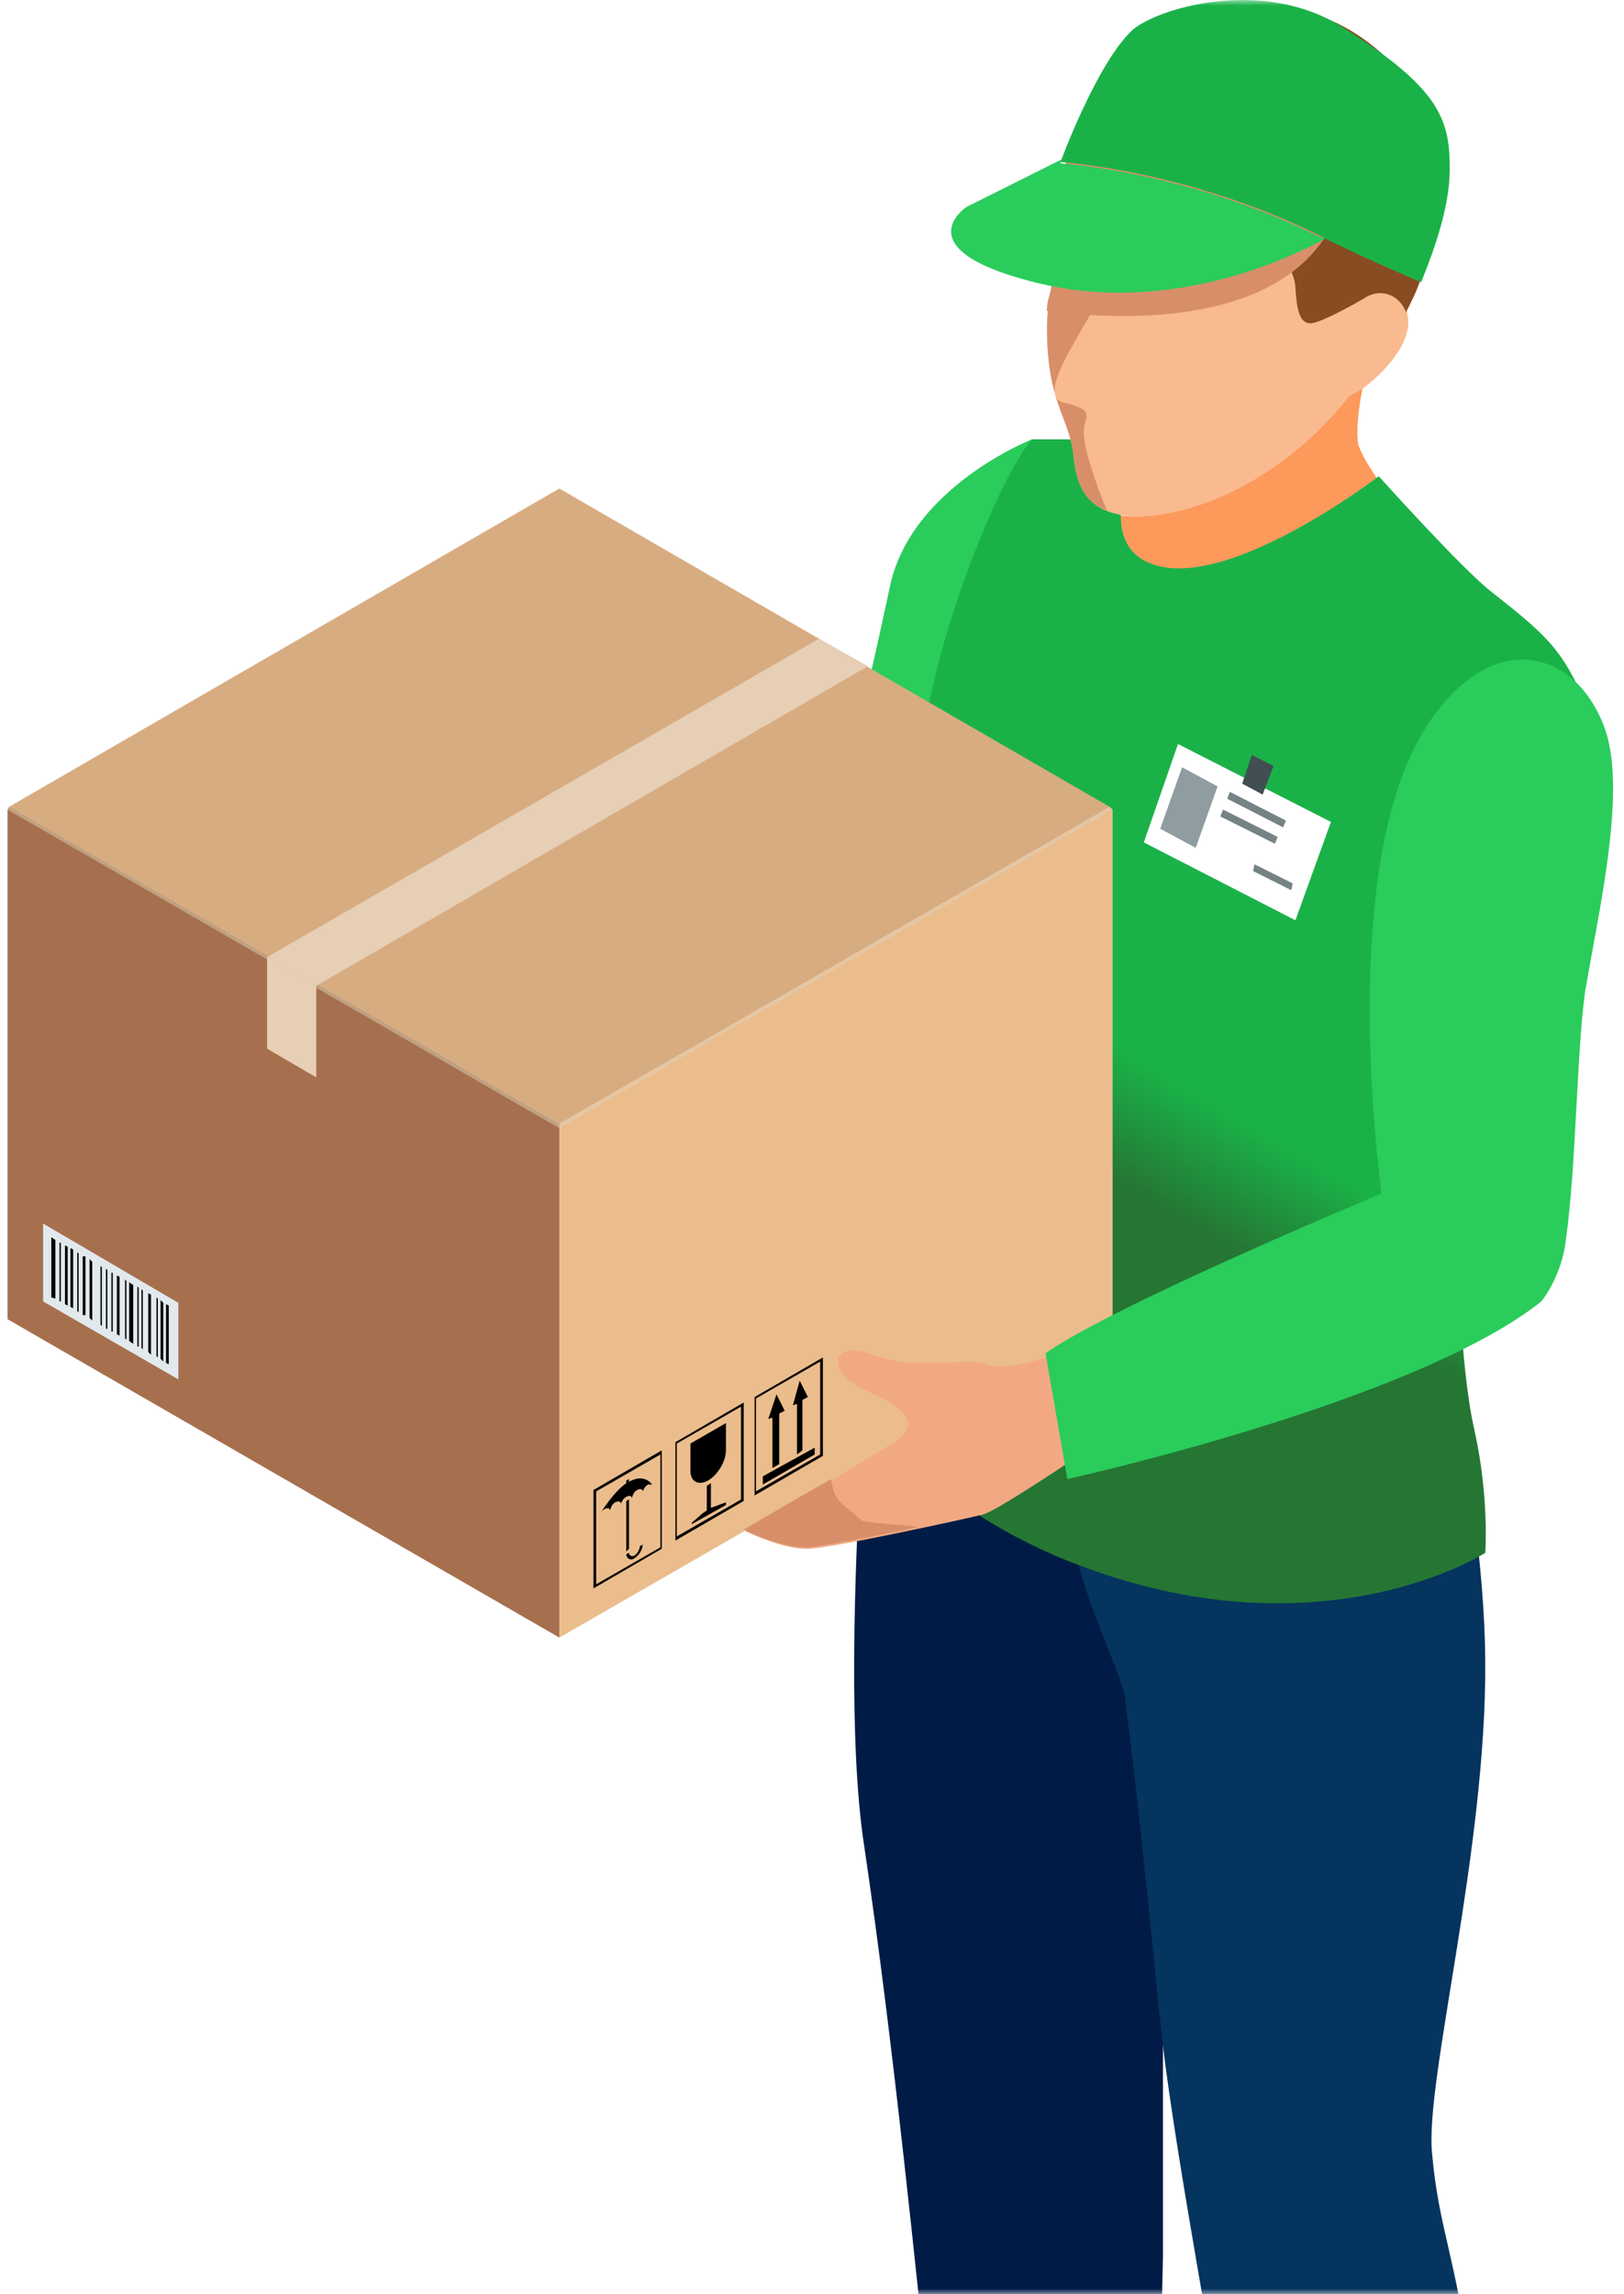
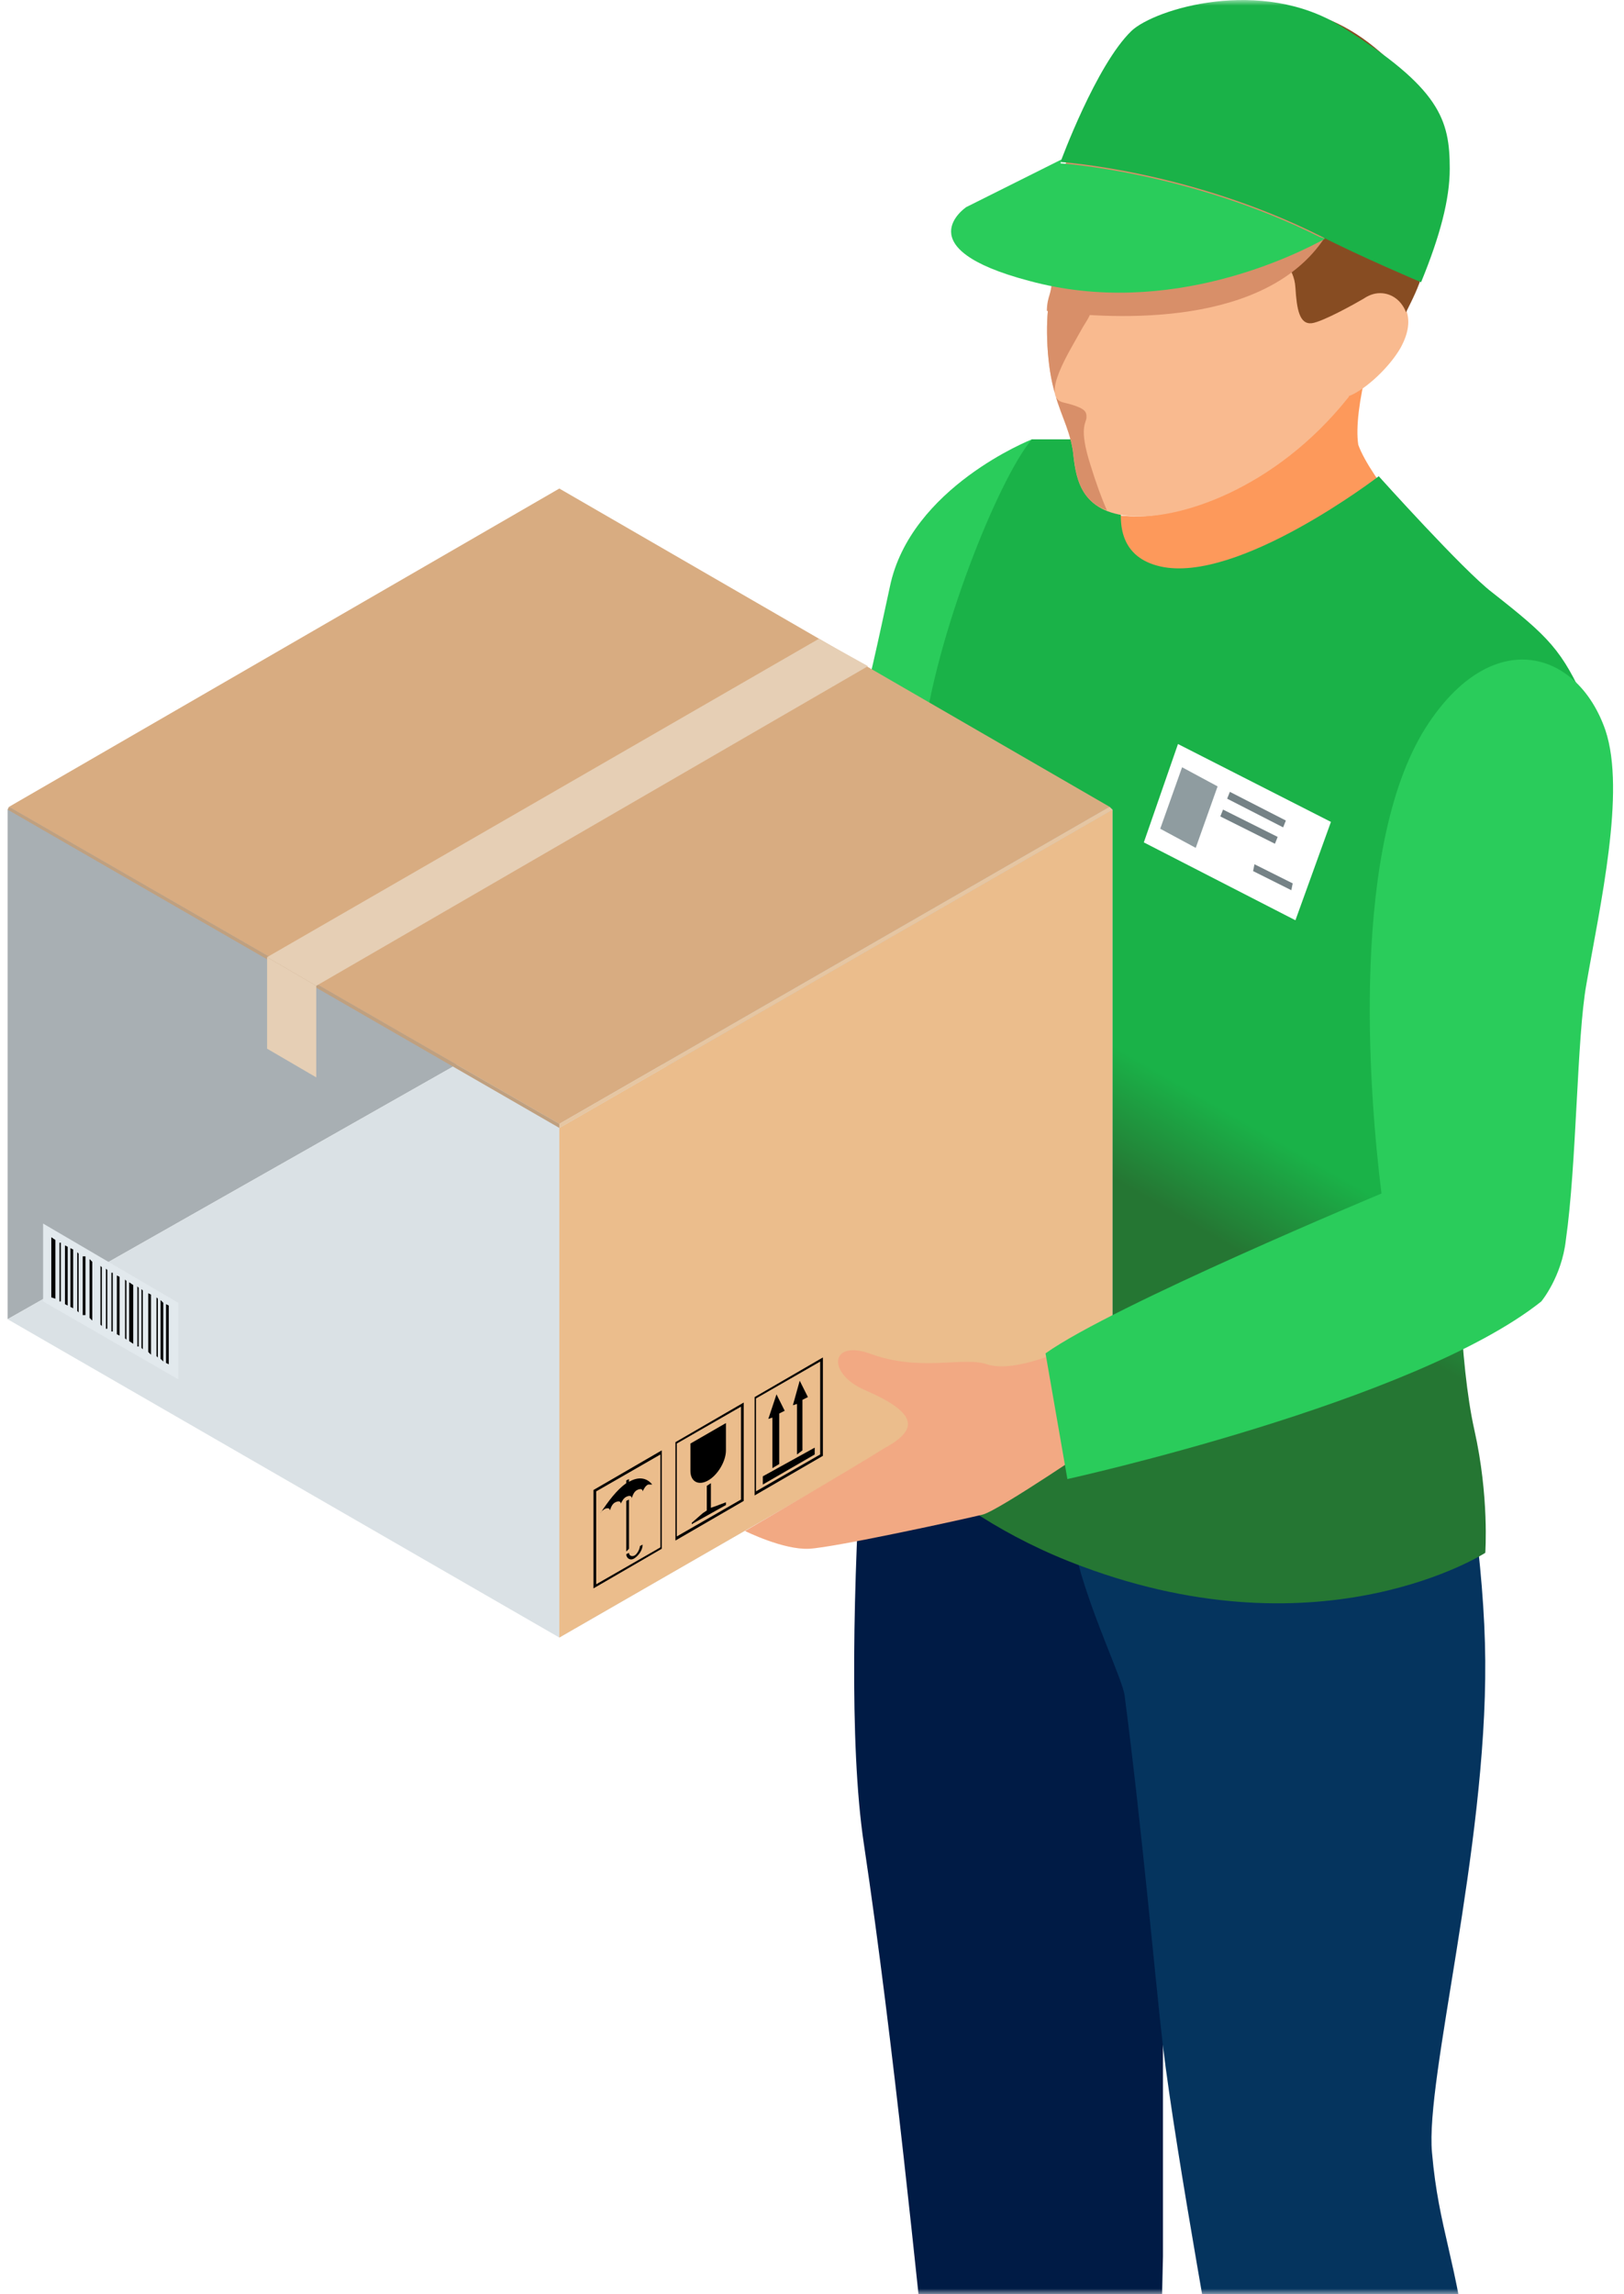
<svg xmlns="http://www.w3.org/2000/svg" width="148" height="209" viewBox="0 0 148 209" fill="none">
  <mask id="mask0" maskUnits="userSpaceOnUse" x="0" y="0" width="148" height="209" fill="none">
    <rect width="148" height="209" rx="10" fill="#F4F4F5" />
  </mask>
  <g mask="url(#mask0)" fill="none">
    <path d="M124.53 33.801C123.908 34.548 123.41 35.419 122.663 36.166C116.067 44.505 107.106 47.492 102.501 46.994C102.003 46.994 101.505 46.869 101.132 46.745C100.012 52.097 99.887 57.573 103.248 59.564C115.445 66.783 130.256 49.608 130.256 49.608C130.256 49.608 124.904 43.633 123.784 40.522C123.535 38.904 123.908 36.29 124.53 33.801Z" fill="#FD995B" />
    <path d="M95.531 40.895L94.038 40.024C94.038 40.024 82.961 44.38 81.094 53.465C79.102 62.675 77.111 72.383 73.502 77.237C69.892 82.091 73.128 95.284 74.373 95.657C75.618 96.031 98.269 92.048 98.269 92.048V61.929L95.531 40.895Z" fill="#2ACC5B" />
    <path d="M105.984 132.996L105.237 120.301C105.237 120.301 87.937 117.189 80.469 107.855C80.469 107.855 75.989 149.798 78.727 167.969C81.465 186.265 83.706 209.29 84.577 217.255C85.448 225.345 84.577 241.276 80.843 248.868C80.843 248.868 95.031 256.584 104.988 248.868L105.984 205.556V132.996Z" fill="#001B45" />
    <path d="M95.653 117.562C95.653 117.562 96.525 136.106 98.267 142.454C99.636 147.557 102.374 153.157 102.499 154.526C104.117 166.972 105.361 181.161 105.983 186.388C107.228 196.718 110.962 216.632 112.082 223.726C113.202 230.696 110.215 269.029 110.215 269.029C110.215 269.029 120.172 272.639 133.116 264.176C133.116 264.176 135.232 226.091 133.987 215.885C132.742 205.679 131.124 203.19 130.502 196.096C129.88 189.375 135.48 168.59 135.356 151.29C135.232 133.991 128.884 110.343 128.884 110.343C128.884 110.343 125.399 121.793 95.653 117.562Z" fill="#05345E" />
    <path d="M139.216 75.37C140.336 70.143 145.688 66.658 144.568 64.169C142.328 59.191 141.208 58.071 135.98 53.963C133.367 51.972 125.65 43.384 125.65 43.384C125.65 43.384 112.831 53.217 105.737 51.599C98.642 49.981 104.243 40.024 104.243 40.024H94.037C91.05 43.509 85.201 57.946 84.081 67.778C83.085 77.611 86.072 83.709 86.072 83.709C86.072 83.709 79.351 109.472 79.227 112.335C78.978 115.198 78.106 127.892 78.106 127.892C78.106 127.892 84.454 137.476 98.642 142.703C120.672 150.918 135.358 141.459 135.358 141.459C135.358 141.459 135.731 136.356 134.362 130.257C132.993 124.159 132.744 113.331 133.118 109.099C133.491 104.867 136.852 87.07 139.216 75.37Z" fill="url(&quot;#paint0_linear&quot;)" />
    <path d="M118.056 83.834L104.241 76.74L107.353 67.779L121.292 74.873L118.056 83.834Z" fill="#FFFFFF" />
    <path d="M108.971 77.238L105.735 75.496L107.727 69.895L110.963 71.637L108.971 77.238Z" fill="#8F9CA0" />
    <path d="M116.936 75.371L111.833 72.757L112.082 72.135L117.185 74.749L116.936 75.371Z" fill="#758286" />
    <path d="M116.189 76.863L111.211 74.374L111.46 73.751L116.438 76.241L116.189 76.863Z" fill="#758286" />
    <path d="M117.683 81.096L114.198 79.353L114.323 78.731L117.808 80.473L117.683 81.096Z" fill="#758286" />
-     <path d="M116.067 69.771L114.075 68.775L113.204 71.389L115.071 72.384L116.067 69.771Z" fill="#414E52" />
    <path d="M130.253 14.882C129.382 7.913 122.786 3.681 116.936 2.685C111.087 1.69 102.001 5.423 98.765 11.149C97.894 12.767 96.4 17.123 95.903 19.487C95.405 21.728 95.405 21.852 95.654 23.221C95.903 24.59 96.151 25.586 95.778 26.831C95.28 28.2 95.28 32.182 95.903 34.92C96.525 37.659 97.396 38.779 97.769 41.019C98.018 43.259 98.267 46.495 102.748 46.993C107.228 47.491 116.189 44.628 122.91 36.165C122.91 36.165 122.91 36.041 123.035 36.041C124.528 35.418 126.644 33.427 127.64 31.684C128.387 30.315 128.511 29.195 128.138 28.2C130.253 23.595 130.751 19.363 130.253 14.882Z" fill="#F9BA8F" />
    <path d="M126.394 5.298C120.42 -0.302 114.197 -0.178 107.351 2.56C100.506 5.174 98.639 9.903 98.39 11.646C98.141 13.264 97.644 13.637 97.644 13.637C97.892 15.38 98.515 17.62 100.506 17.993C103.742 18.616 112.33 16.002 114.57 19.86C116.686 23.718 117.931 24.216 118.055 26.208C118.179 28.199 118.428 29.568 119.548 29.444C120.544 29.319 123.656 27.577 124.278 27.203C124.651 26.954 125.149 26.706 125.771 26.706C126.892 26.706 127.763 27.452 128.136 28.448C128.759 27.203 129.256 26.208 129.63 24.963C129.754 24.465 130.003 24.216 130.003 24.216C132.119 19.362 132.243 11.024 126.394 5.298Z" fill="#874C22" />
    <path d="M99.387 42.388C98.267 38.903 99.014 38.529 99.014 38.032C99.014 37.534 99.014 37.16 96.898 36.663C94.782 36.165 97.52 31.933 98.392 30.315C99.263 28.697 99.636 28.822 99.387 26.83C99.263 25.461 97.023 23.719 95.529 22.723C95.529 22.848 95.529 22.972 95.654 23.221C95.903 24.59 96.151 25.586 95.778 26.83C95.28 28.199 95.28 32.182 95.903 34.92C96.525 37.658 97.396 38.778 97.769 41.019C98.018 42.886 98.143 45.499 100.881 46.495C100.383 45.375 99.885 44.006 99.387 42.388Z" fill="#D88F69" />
    <path d="M105.735 4.926C102.748 6.42 100.135 8.535 98.641 11.149C97.77 12.767 96.276 17.123 95.779 19.488C95.281 21.728 95.281 21.853 95.53 23.222C95.779 24.591 96.028 25.587 95.654 26.831C95.53 27.204 95.405 27.702 95.405 28.325C102.002 29.196 115.319 29.694 120.671 21.728C126.022 14.012 113.327 7.789 105.735 4.926Z" fill="#D88F69" />
    <path d="M129.507 25.71C129.507 25.71 123.906 23.346 120.297 21.479C108.349 15.505 96.649 14.758 96.649 14.758C96.649 14.758 99.885 5.921 103.121 2.81C105.237 0.818 114.945 -2.169 122.288 2.436C131.249 8.037 132.12 10.9 132.12 15.38C132.12 18.118 131.249 21.479 129.507 25.71Z" fill="url(&quot;#paint1_linear&quot;)" />
    <path d="M120.297 21.603C108.348 15.629 96.649 14.883 96.649 14.883C96.649 14.883 96.649 14.758 96.774 14.509L88.061 18.865C88.061 18.865 82.461 22.599 93.787 25.586C106.606 29.071 118.305 23.097 120.794 21.728C120.546 21.728 120.421 21.603 120.297 21.603Z" fill="#2ACC5B" />
    <path d="M101.38 120.175L50.974 91.674V44.877L101.38 73.752V120.175Z" fill="#C1C8CC" />
    <path d="M0.692 120.175V73.752L50.974 44.877V91.674L0.692 120.175Z" fill="#A8AFB3" />
    <path d="M50.974 149.176L0.692 120.176L50.974 91.675L101.38 120.176L50.974 149.176Z" fill="#DAE1E5" />
-     <path d="M0.692 73.752L50.974 102.751V149.175L0.692 120.176V73.752Z" fill="#A6704E" />
    <path d="M101.38 73.752V120.176L50.974 149.175V102.751L101.38 73.752Z" fill="#EBBD8C" />
    <path d="M50.973 102.378L0.815 73.503L50.973 44.504L101.13 73.503L50.973 102.378Z" fill="#D8AC81" />
    <path d="M0.817 73.503L50.974 102.378V102.751L0.692 73.752L0.817 73.503Z" fill="#C0A07F" />
    <path d="M101.131 73.503L101.38 73.752L50.974 102.751V102.378L101.131 73.503Z" fill="#E6C6A2" />
    <path d="M28.821 89.807L79.103 60.684L74.623 58.195L24.341 87.194L28.821 89.807Z" fill="#E6CFB5" />
    <path d="M28.821 98.146V89.807L24.341 87.194V95.532L28.821 98.146Z" fill="#E6CFB5" />
    <path d="M3.929 118.557L16.25 125.652V118.682L3.929 111.463V118.557Z" fill="#E2E9ED" />
    <path d="M15.379 124.282L15.13 124.158V118.806L15.379 118.931V124.282Z" fill="black" />
    <path d="M14.882 124.033L14.633 123.784V118.432L14.882 118.681V124.033Z" fill="black" />
    <path d="M8.409 120.299L8.16 120.05V114.699L8.409 114.948V120.299Z" fill="black" />
    <path d="M13.761 123.411L13.512 123.162V117.81L13.761 117.934V123.411Z" fill="black" />
    <path d="M14.384 123.66L14.26 123.536V118.184L14.384 118.308V123.66Z" fill="black" />
    <path d="M6.667 119.179L6.418 119.054V113.703L6.667 113.827V119.179Z" fill="black" />
    <path d="M6.169 118.93L5.92 118.805V113.453L6.169 113.578V118.93Z" fill="black" />
    <path d="M5.048 112.957V118.309L4.675 118.184V112.708L5.048 112.957Z" fill="black" />
    <path d="M5.545 118.557H5.421V113.205H5.545V118.557Z" fill="black" />
    <path d="M12.143 122.416L11.77 122.167V116.815L12.143 117.064V122.416Z" fill="black" />
    <path d="M10.899 121.668L10.65 121.544V116.192L10.899 116.316V121.668Z" fill="black" />
    <path d="M11.521 122.041L11.396 121.917V116.565L11.521 116.689V122.041Z" fill="black" />
    <path d="M13.015 122.913L12.891 122.789V117.437L13.015 117.561V122.913Z" fill="black" />
    <path d="M12.642 122.664H12.518V117.188L12.642 117.312V122.664Z" fill="black" />
    <path d="M10.277 121.295H10.152V115.943H10.277V121.295Z" fill="black" />
    <path d="M9.779 121.046H9.654V115.57L9.779 115.694V121.046Z" fill="black" />
    <path d="M9.281 120.797L9.156 120.672V115.321L9.281 115.445V120.797Z" fill="black" />
    <path d="M7.788 119.801H7.539V114.45H7.788V119.801Z" fill="black" />
    <path d="M7.165 119.552L7.041 119.427V114.076L7.165 114.2V119.552Z" fill="black" />
    <path d="M57.073 135.112V134.863L57.322 134.738V134.987C58.193 134.489 58.94 134.614 59.438 135.236C59.313 135.236 59.189 135.236 59.064 135.236C58.815 135.36 58.691 135.609 58.566 135.858C58.566 135.609 58.317 135.609 58.068 135.734C57.819 135.858 57.695 136.107 57.571 136.481C57.571 136.232 57.322 136.232 57.073 136.356C56.824 136.481 56.699 136.73 56.575 136.978C56.575 136.73 56.326 136.73 56.077 136.854C55.828 136.978 55.704 137.227 55.579 137.601C55.579 137.352 55.33 137.352 55.081 137.476C54.957 137.601 54.833 137.601 54.708 137.85C55.455 136.73 56.202 135.734 57.073 135.112Z" fill="black" />
    <path d="M57.322 141.085L57.073 141.334V136.729L57.322 136.605V141.085Z" fill="black" />
    <path d="M57.82 141.707C58.069 141.582 58.318 141.085 58.318 140.836L58.567 140.711C58.567 141.209 58.193 141.707 57.82 141.956C57.447 142.205 57.073 141.956 57.073 141.582L57.322 141.458C57.322 141.707 57.571 141.831 57.82 141.707Z" fill="black" />
    <path d="M66.157 129.636V132.125C66.157 133.121 65.41 134.365 64.539 134.863C63.668 135.361 62.921 134.988 62.921 133.992V131.503L66.157 129.636Z" fill="black" />
    <path d="M64.413 137.601V135.36L64.786 135.112V137.352L65.16 137.227L66.155 136.854V137.103L63.044 138.845V138.721L64.04 137.85L64.413 137.601Z" fill="black" />
    <path d="M74.248 131.875V132.497L69.519 135.235V134.489L74.248 131.875Z" fill="black" />
    <path d="M71.013 133.369L70.391 133.743V129.138L70.018 129.262L70.764 127.022L71.511 128.515L71.013 128.764V133.369Z" fill="black" />
    <path d="M73.129 132.124L72.631 132.498V127.893L72.258 128.017L72.88 125.777L73.627 127.27L73.129 127.519V132.124Z" fill="black" />
    <path d="M54.085 135.735L60.308 132.125V141.086L54.085 144.696V135.735ZM60.184 132.499L54.334 135.859V144.322L60.184 140.962V132.499Z" fill="black" />
    <path d="M61.554 131.377L67.777 127.768V136.729L61.554 140.338V131.377ZM67.528 128.141L61.678 131.502V139.965L67.528 136.604V128.141Z" fill="black" />
    <path d="M68.77 127.27L74.993 123.66V132.622L68.77 136.231V127.27ZM74.745 124.034L68.895 127.394V135.857L74.745 132.497V124.034Z" fill="black" />
    <path d="M89.929 124.284C87.813 123.537 83.83 125.03 79.225 123.288C75.616 122.043 75.367 125.155 78.852 126.648C84.328 129.013 83.208 130.507 80.47 132C77.732 133.743 67.899 139.468 67.899 139.468C67.899 139.468 71.384 141.21 73.749 141.086C76.114 140.961 88.062 138.348 89.555 137.974C91.049 137.601 100.508 131.129 100.508 131.129L97.645 122.79C97.521 122.666 92.667 125.155 89.929 124.284Z" fill="#F2A983" />
    <path d="M95.282 123.288L97.274 134.738C97.274 134.738 128.886 127.769 140.461 118.559C140.461 118.559 142.328 116.318 142.701 112.958C143.697 105.988 143.697 94.538 144.568 89.684C145.813 82.465 148.178 72.135 146.311 66.534C143.822 59.316 136.23 56.951 130.255 65.787C122.912 76.616 124.779 99.765 125.899 108.726C125.899 108.726 101.381 118.932 95.282 123.288Z" fill="#2ACC5B" />
-     <path d="M78.48 138.472C78.106 138.099 78.48 138.472 76.737 136.979C76.115 136.481 75.866 135.61 75.742 134.739C72.008 136.854 67.776 139.344 67.776 139.344C67.776 139.344 71.261 141.086 73.626 140.962C74.995 140.837 79.725 139.966 83.707 139.095C81.467 138.846 78.729 138.721 78.48 138.472Z" fill="#D88F69" />
  </g>
  <defs>
    <linearGradient id="paint0_linear" x1="111.414" y1="40.024" x2="111.414" y2="146.057" gradientUnits="userSpaceOnUse">
      <stop stop-color="#28AD3E" />
      <stop offset="1" stop-color="#34BB4B" />
    </linearGradient>
    <linearGradient id="paint1_linear" x1="114.385" y1="0.003" x2="114.385" y2="25.71" gradientUnits="userSpaceOnUse">
      <stop stop-color="#28AD3E" />
      <stop offset="1" stop-color="#34BB4B" />
    </linearGradient>
    <linearGradient id="paint0_linear" x1="23.923" y1="62.619" x2="29.189" y2="53.498" gradientUnits="userSpaceOnUse">
      <stop stop-color="#257633" />
      <stop offset="1" stop-color="#1AB248" />
    </linearGradient>
    <linearGradient id="paint1_linear" x1="34.976" y1="5.622" x2="83.234" y2="5.622" gradientUnits="userSpaceOnUse">
      <stop stop-color="#098A30" />
      <stop offset="1" stop-color="#1AB248" />
    </linearGradient>
  </defs>
</svg>